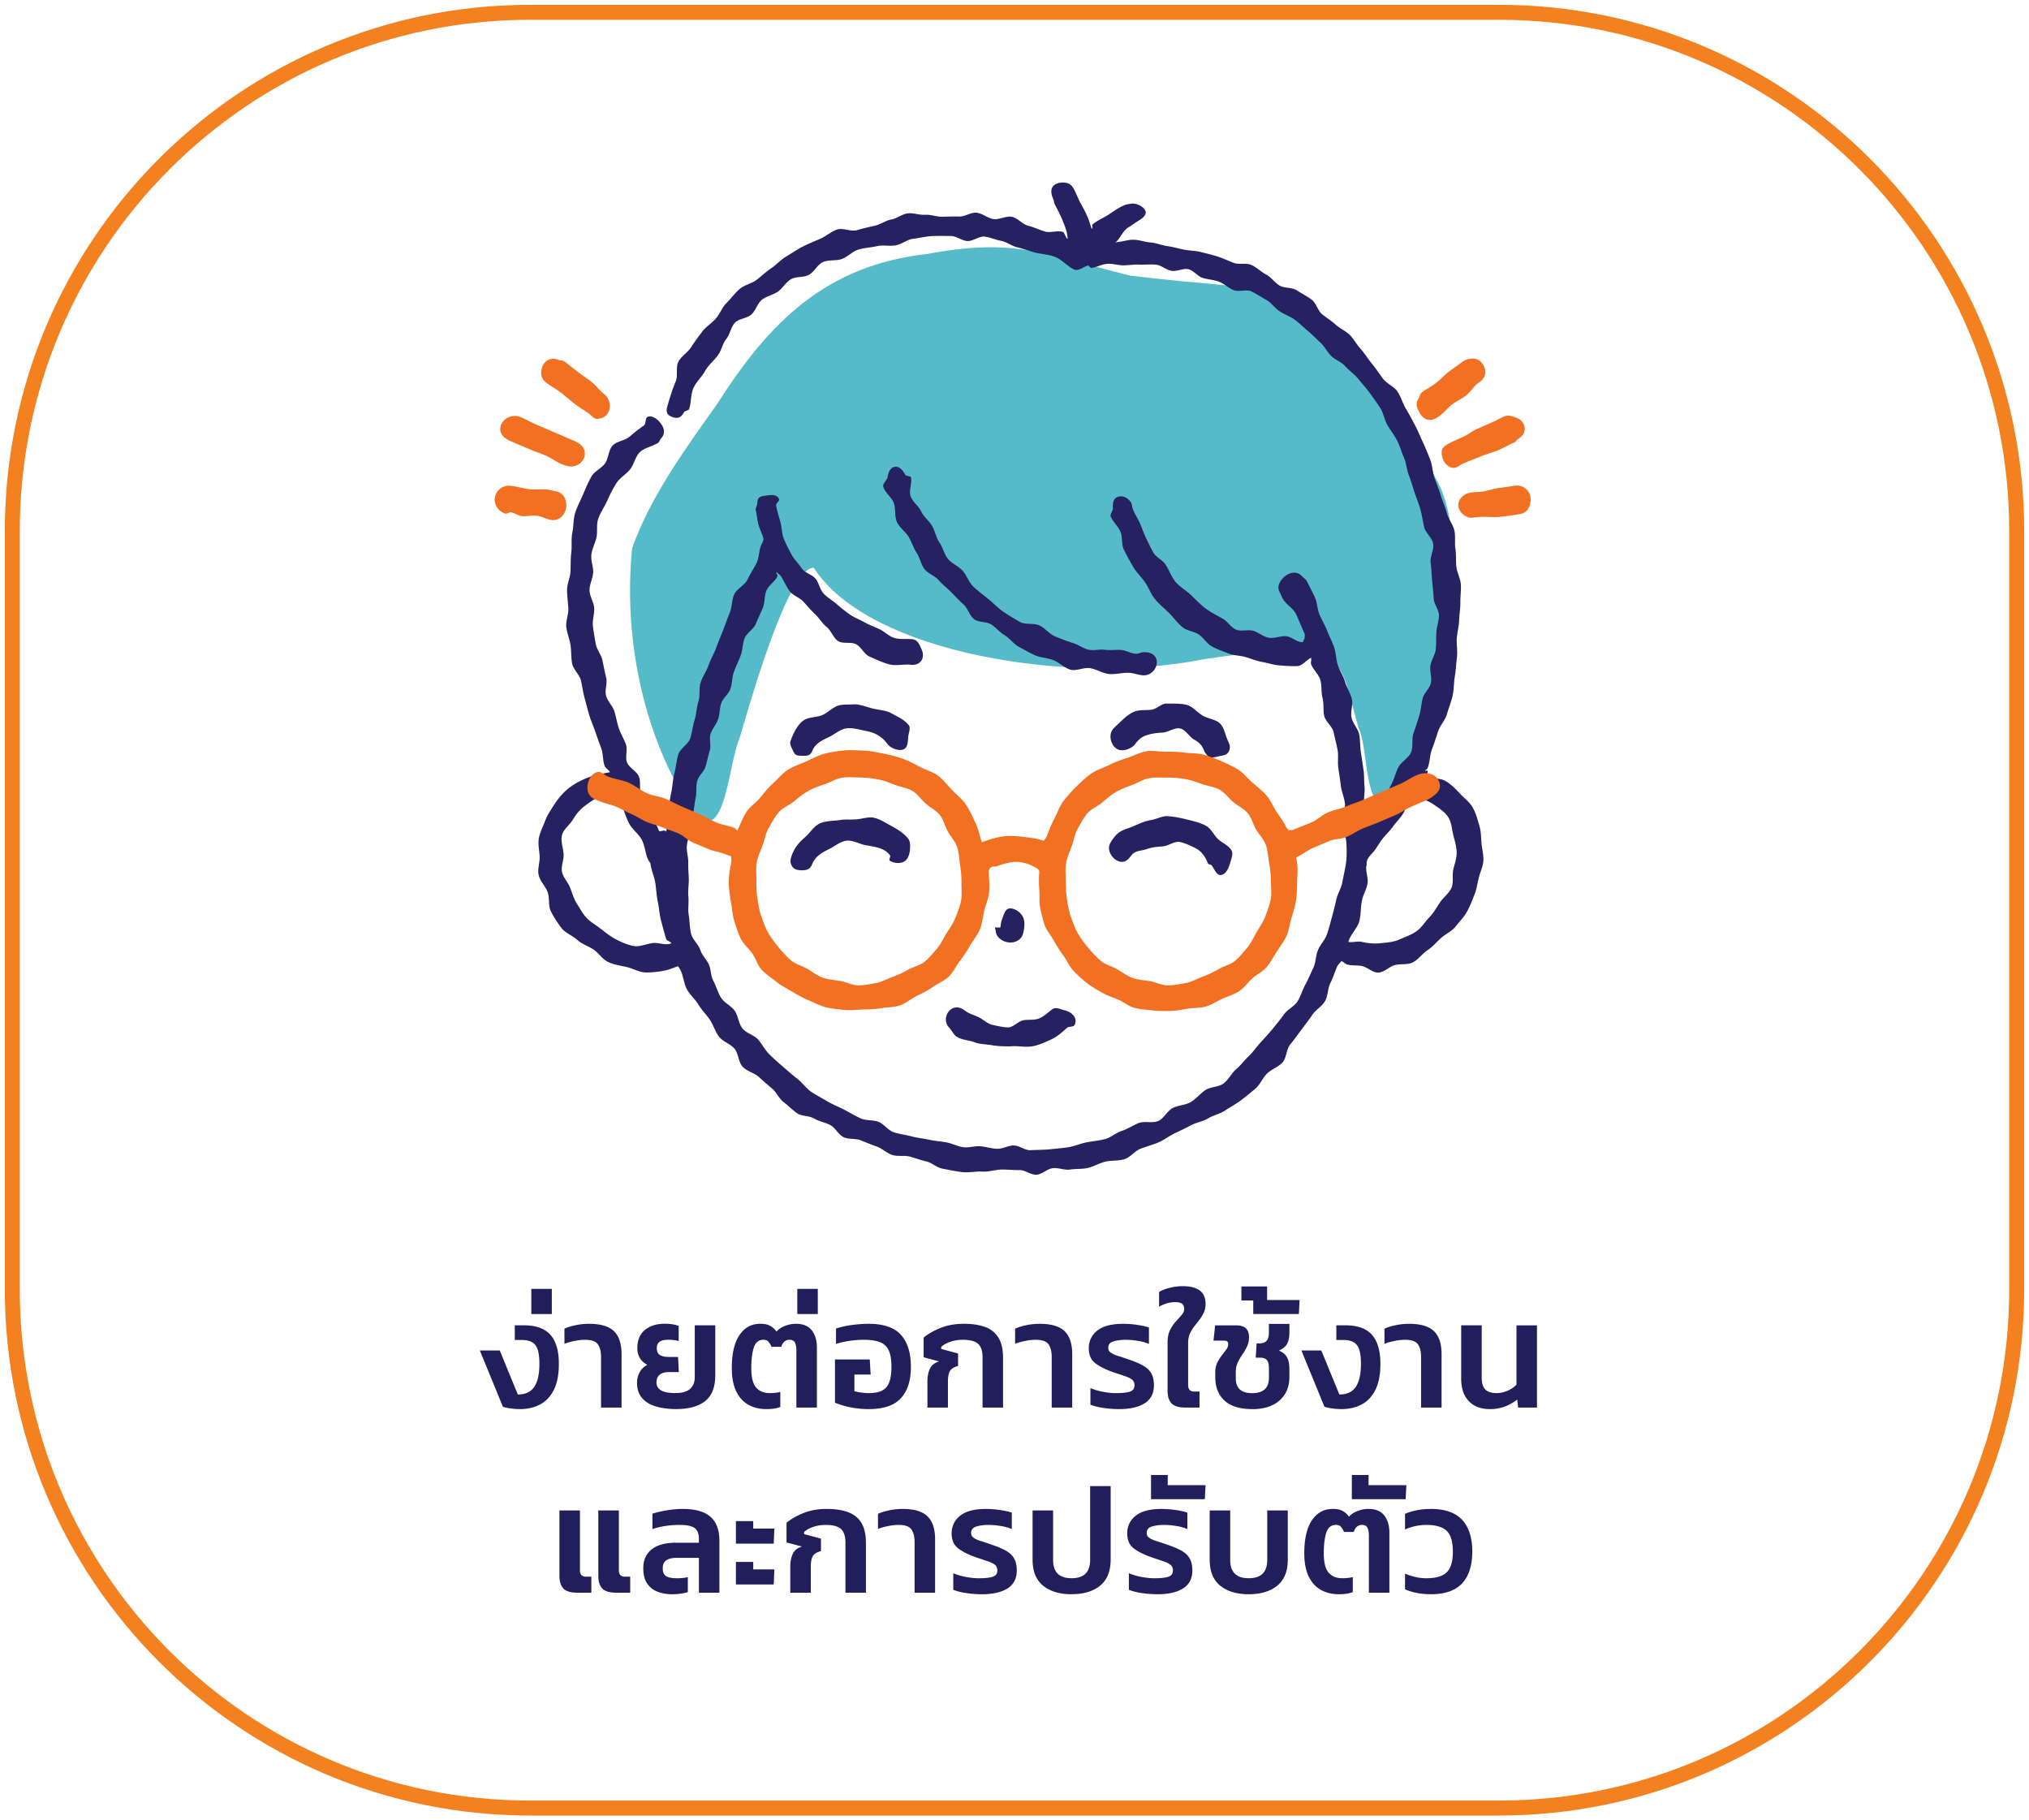
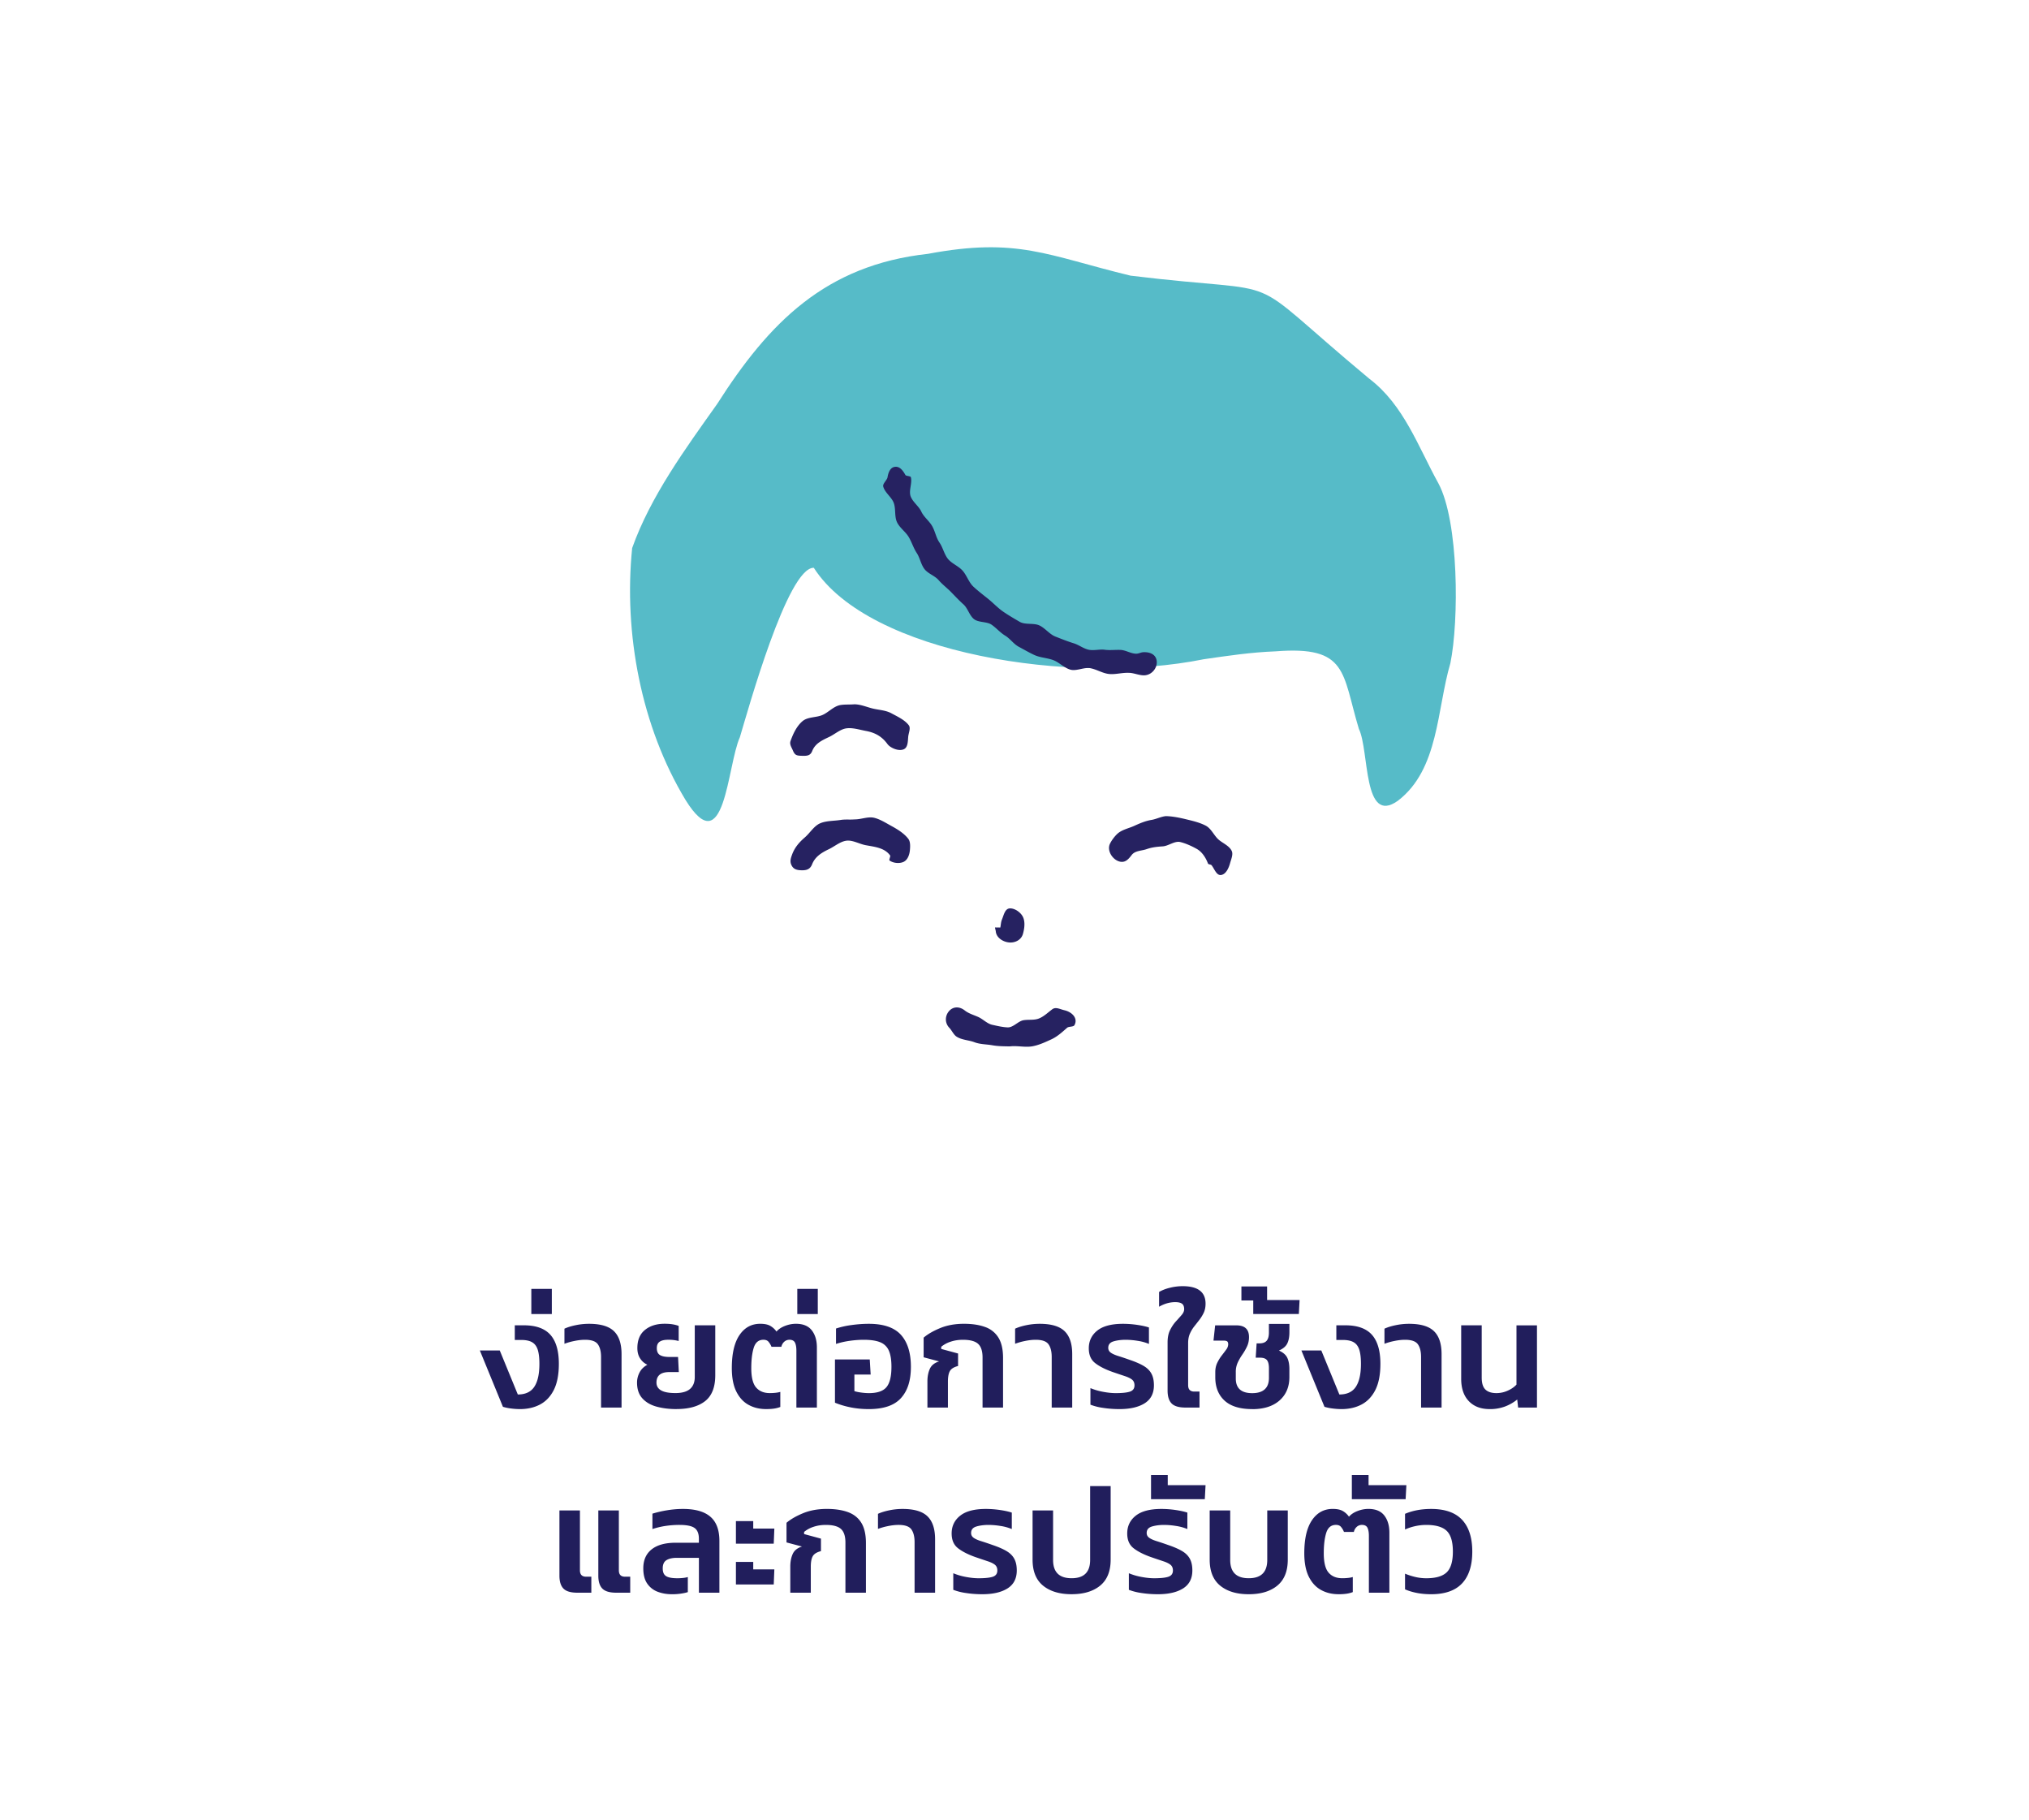
<svg xmlns="http://www.w3.org/2000/svg" width="165" height="148" fill="none" viewBox="0 0 165 148">
-   <path stroke="#F48120" stroke-miterlimit="10" stroke-width="1.218" d="M121.889 1H43.111C19.854 1 1 19.89 1 43.192v61.616C1 128.11 19.854 147 43.11 147h78.779C145.146 147 164 128.11 164 104.808V43.192C164 19.89 145.146 1 121.889 1Z" />
  <path fill="#56BBC8" d="M58.323 32.839c-2.589 3.646-5.422 7.518-6.915 11.718-.702 6.94.734 14.513 4.337 20.476 3.212 5.188 3.388-2.811 4.422-5.094.65-2.162 3.874-13.814 6.01-13.777 4.48 7.007 21.016 9.592 31.721 7.435 1.937-.281 3.853-.567 5.82-.64 5.902-.466 5.405 1.73 6.787 6.304.861 1.773.314 7.867 3.162 5.85 3.351-2.548 3.171-7.441 4.278-11.188.71-3.472.688-11.524-.97-14.62-1.646-2.974-2.814-6.383-5.62-8.51-10.932-9.097-5.782-6.713-19.418-8.382-6.792-1.643-9.174-3.14-16.477-1.773-8.33.917-12.921 5.588-17.135 12.197l-.002.004Z" />
-   <path fill="#262261" d="M106.619 53.471c-.403.223-.737.673-1.137.686-.478.016-.97-.024-1.432-.056-.462-.031-.944-.202-1.404-.28-.46-.077-.911-.272-1.362-.402-.451-.13-.965-.118-1.401-.296-.434-.178-.904-.334-1.321-.56-.41-.22-.679-.707-1.074-.974-.386-.261-.96-.295-1.33-.597-.41-.335-.727-.795-1.097-1.161-.37-.367-.8-.714-1.134-1.116-.335-.402-.512-.943-.811-1.373-.3-.43-.699-.806-.965-1.26-.264-.45-.523-.92-.756-1.393-.212-.432-.096-1.014-.28-1.46-.186-.445-.609-.791-.792-1.236-.077-.187.183-.446.176-.648-.017-.43.018-.823.421-.956.386-.13.8.087 1.039.44.107.16.094.366.16.547.15.412.418.778.588 1.178.17.4.307.823.501 1.214s.373.795.593 1.173c.218.376.719.57.965.934.31.457.478 1.006.826 1.426.351.425.857.686 1.251 1.068.394.381.756.765 1.196 1.098.44.334.909.554 1.391.83.403.232.667.712 1.083.89.425.18.968-.024 1.405.1.439.126.809.49 1.262.561.453.07.911-.14 1.373-.124.462.017.918.515 1.38.482.034-.002.106-.254.163-.27-.035-.108.044-.295 0-.394-.235-.522-.447-1.056-.682-1.578-.235-.523-.904-.849-1.142-1.37-.076-.164-.131-.318-.22-.477-.261-.47.094-1.012.497-1.31.405-.3.965-.367 1.314.022.12.135.327.258.41.419.22.428.442.863.647 1.299.205.435.192.972.383 1.415.19.443.441.86.617 1.308.175.448.405.878.565 1.334.163.467.156.99.303 1.458.15.47.457.893.59 1.368.135.474.431.911.551 1.39.12.477-.124 1.044-.019 1.526.106.482.532.899.625 1.384.092.485.061.995.14 1.482.08.487.15.978.217 1.468.057.428.029.867.073 1.295.045.428-.075.872-.035 1.302.041.43.353.832.398 1.26.005.046-.12.143-.098.263.107-.131.366-.117.432-.207.307-.42.556-.888.835-1.32.281-.435.363-.995.616-1.443.253-.448.366-.967.593-1.43.227-.463.837-.752 1.039-1.229.201-.474.033-1.098.208-1.586.174-.483.329-.969.479-1.465.133-.441.148-.902.261-1.345.112-.443.58-.806.67-1.255.091-.448-.112-.95-.042-1.404.07-.454.386-.873.434-1.328.048-.456.024-.921.05-1.379.026-.458.207-.915.211-1.375.003-.457-.409-.91-.427-1.369-.02-.496-.089-.976-.129-1.465-.041-.495-.061-.979-.122-1.466s.29-1.045.207-1.529c-.085-.489-.629-.881-.736-1.361-.107-.48-.174-.964-.305-1.438-.131-.476-.325-.921-.479-1.39-.153-.468-.282-.934-.462-1.393-.179-.46-.194-.982-.397-1.432-.203-.45-.327-.938-.554-1.377-.226-.437-.538-.83-.787-1.256-.25-.426-.311-.973-.581-1.388a29.61 29.61 0 0 0-.854-1.22c-.288-.397-.63-.768-.942-1.153-.312-.386-.739-.665-1.07-1.038-.31-.348-.811-.504-1.137-.832-.325-.328-.532-.776-.874-1.085-.342-.31-.661-.65-1.02-.944-.358-.292-.683-.635-1.059-.906-.375-.27-.829-.426-1.219-.676-.39-.25-.669-.693-1.074-.919-.405-.226-.798-.494-1.216-.698-.418-.204-1.04.064-1.471-.113-.425-.178-.773-.54-1.212-.695-.414-.146-.86-.169-1.281-.291-.421-.12-.75-.615-1.177-.712-.427-.096-.933.202-1.366.132-.432-.07-.822-.454-1.258-.5-.438-.046-.89.013-1.325-.008-.438-.02-.88.052-1.318.06-.438.007-.889-.156-1.327-.123-.438.034-.855.276-1.292.338-.072.009-.212-.219-.282-.199-.385.113-.791.491-1.146.313-.545-.272-.968-.796-1.536-1.017-.567-.22-1.205-.222-1.789-.396-.438-.132-.859-.282-1.3-.387-.444-.106-.84-.44-1.289-.52-.449-.079-.889-.292-1.34-.344-.45-.052-.95.387-1.404.36-.453-.028-.894-.408-1.35-.41-.51-.002-1.025-.018-1.526.008-.5.026-1.01.157-1.51.213-.502.055-.953.453-1.448.54-.5.086-1.033-.05-1.525.067-.491.117-1.016.126-1.499.274-.482.149-.864.586-1.34.764-.474.178-1.071.044-1.535.252-.464.207-.723.813-1.174 1.05-.424.225-1.036.104-1.443.35-.41.249-.669.73-1.057 1.003-.392.274-.924.361-1.295.661-.372.3-.507.871-.856 1.197-.35.325-1.024.326-1.35.678-.324.349-.39.934-.692 1.308-.301.375-.38.888-.654 1.285-.322.466-.791.82-1.065 1.313-.273.493-.742.899-.964 1.42-.222.516-.168 1.144-.34 1.685-.04.128-.35.134-.412.25-.231.425-.494.56-.934.408-.452-.155-.565-.411-.428-.884.2-.689.399-1.354.68-2.014.203-.478-.019-1.152.218-1.606.236-.454.769-.756 1.042-1.19.274-.437.584-.84.89-1.252.308-.413.773-.678 1.111-1.067.337-.387.512-.912.878-1.275.362-.361.667-.79 1.057-1.128.392-.341.972-.432 1.379-.741.412-.314.772-.673 1.2-.956.426-.284.775-.697 1.219-.953.444-.255.868-.565 1.329-.795.46-.227.938-.431 1.413-.631.475-.2.887-.584 1.373-.755.486-.17 1.139.19 1.634.045.492-.143.98-.254 1.482-.37.453-.106.852-.418 1.307-.497.456-.082.876-.44 1.334-.497.458-.057.95.147 1.412.115.462-.033.926.165 1.39.158.463-.008.912-.032 1.376-.015.464.017.947-.35 1.409-.311.478.04.916.45 1.39.517.474.066 1.021-.277 1.49-.184.472.093.85.6 1.316.719.466.119.893.326 1.35.472.456.147 1.056-.122 1.506.05.112.045.223.503.37.556-.012-.104-.043-.402-.062-.478-.094-.402-.253-.785-.41-1.16a11.673 11.673 0 0 0-.544-1.1c-.094-.17-.101-.378-.179-.556-.194-.446-.209-.897.165-1.125.395-.24 1.11-.252 1.404.165.281.4.43.908.667 1.332.237.427.479.871.653 1.33.098.262.15.462.262.773.131-.103-.028-.281.08-.37.38-.319.877-.51 1.288-.784.408-.272.833-.58 1.295-.773.146-.06.338-.083.492-.113.421-.08 1.062.191 1.21.582.142.378-.342.665-.708.893-.227.141-.434.304-.667.44-.45.262-.63.844-1.066 1.252.122.011.035-.045.078-.046.467-.019.935-.204 1.398-.195.468.007.93.189 1.392.224.466.035.907.234 1.37.297.461.063.9.196 1.358.287.456.09.925.08 1.378.196.45.117.898.22 1.344.363.445.143.857.345 1.295.512.438.166 1.022-.019 1.447.17.425.19.778.563 1.192.775.414.21.699.668 1.102.902.404.233 1.014.133 1.404.39.392.255.821.475 1.198.751s.495.893.857 1.19c.36.294.76.539 1.107.852.346.313.809.502 1.142.834.329.328.551.767.867 1.113.345.38.604.825.927 1.216.326.394.603.817.906 1.225.305.41.891.62 1.173 1.043.285.424.42.948.682 1.386.263.439.501.889.74 1.339.238.45.428.925.645 1.388.216.461.401.935.593 1.408.192.472.185 1.012.355 1.495.168.48.364.941.511 1.43.146.488.37.947.496 1.444.124.493.512.928.615 1.43.098.478.004.993.08 1.471.075.482.022.975.077 1.458.054.484.333.945.364 1.43.032.486-.048.977-.039 1.465.01.487-.088.968-.101 1.456-.013.485-.154.958-.189 1.443-.037.523.074 1.049.011 1.566-.062.517-.085 1.041-.171 1.552-.087.515-.067 1.053-.18 1.56-.112.51-.319.999-.458 1.501-.139.502-.56.912-.724 1.408-.165.493-.311.982-.501 1.468-.191.485-.15 1.06-.364 1.538-.035.077-.157.118-.189.198-.009.022.202-.041.192.007.067.034-.109.463-.033.488.521.168 1.092.09 1.519.35.457.276.819.65 1.17 1.026s.808.706 1.057 1.177c.237.442.377.974.525 1.497.131.46.113.943.159 1.399.046.455.181.94.146 1.404-.037.463-.263.904-.375 1.362-.113.457-.17.917-.346 1.358-.192.481-.371.967-.617 1.4-.251.449-.625.816-.935 1.21-.311.395-.815.595-1.189.94-.373.344-.68.707-1.108.993-.414.274-.717.758-1.189.978-.438.206-.975.09-1.43.208-.455.118-.87.59-1.347.613-.466.022-.909-.467-1.39-.545-.382-.06-.774-.01-1.149-.111-.128-.033-.331-.237-.47-.285-.051.1-.277.302-.318.389-.208.463-.347.943-.572 1.388-.231.452-.189 1.046-.438 1.48-.254.439-.773.711-1.045 1.13-.275.424-.593.804-.888 1.208-.298.41-.586.808-.904 1.195-.32.391-.287 1.091-.625 1.46s-.892.547-1.253.897c-.36.35-.56.893-.94 1.22-.381.329-.788.65-1.187.957-.399.308-.863.541-1.279.826-.412.284-.953.378-1.385.641-.427.26-.96.328-1.405.567-.44.237-.885.445-1.342.662-.45.215-.846.539-1.314.734-.46.192-.94.324-1.417.498-.484.178-.852.717-1.345.863-.494.147-1.052.08-1.553.2-.499.123-.966.414-1.47.52-.45.092-.93.05-1.381.118-.451.068-.94-.16-1.395-.113-.455.046-.878.505-1.335.533-.456.028-.931-.387-1.39-.378-.458.01-.907-.038-1.365-.044-.545-.007-1.088.2-1.632.167-.543-.032-1.105.105-1.645.044-.54-.063-1.08-.181-1.617-.28-.463-.083-.857-.49-1.313-.59-.46-.103-.891-.271-1.342-.392-.455-.12-.974.01-1.42-.131-.448-.141-.809-.519-1.249-.678-.44-.16-.866-.328-1.299-.508-.432-.182-.996-.061-1.417-.263-.423-.202-.662-.758-1.076-.98-.412-.223-.903-.285-1.304-.53-.401-.245-1.008-.172-1.397-.436-.387-.263-.723-.62-1.098-.904-.375-.283-.571-.79-.932-1.095-.36-.303-.707-.604-1.055-.926-.38-.352-.985-.478-1.34-.849-.358-.372-.34-1.09-.674-1.48-.337-.393-.943-.561-1.253-.97-.312-.412-.458-.944-.745-1.372-.286-.428-.669-.795-.933-1.24-.264-.444-.704-.798-.943-1.257-.236-.456-.275-1.021-.49-1.494-.079-.176-.127-.194-.208-.367-.373.113-.649.252-1.002.334a7.218 7.218 0 0 1-1.615.176c-.517-.002-1.038-.311-1.554-.436-.516-.124-1.044-.181-1.53-.416-.479-.23-.77-.736-1.19-1.014-.42-.278-.952-.44-1.325-.784-.383-.352-.96-.55-1.274-.956a10.05 10.05 0 0 1-.855-1.34c-.248-.457-.093-1.089-.274-1.583-.173-.475-.615-.882-.732-1.4-.109-.483.104-1.01.082-1.49-.023-.49-.143-.975-.069-1.46.072-.477.314-.91.486-1.377.198-.54.492-.964.776-1.403.305-.469.621-.85 1.028-1.202.407-.353.832-.6 1.34-.832.473-.217.952-.352 1.515-.464.154-.03.44-.094.641-.122-.05-.139-.373-.368-.42-.487-.18-.449-.117-.991-.284-1.443-.168-.454-.33-.905-.486-1.362-.155-.458-.353-.899-.495-1.36-.142-.462-.253-.93-.38-1.395-.128-.465-.185-.945-.298-1.416-.115-.485-.615-.887-.712-1.377-.096-.489-.057-1.01-.133-1.502-.075-.493-.286-.976-.34-1.471-.053-.495.192-1.021.163-1.52-.03-.498-.1-.993-.102-1.491-.002-.497.25-.982.277-1.482.028-.536 0-1.058.067-1.582.066-.53-.024-1.08.085-1.6.109-.52.072-1.09.231-1.598.157-.506.425-.992.634-1.484.205-.486.418-.988.678-1.459.248-.444.822-.67 1.113-1.076.29-.406.275-1.073.611-1.444.337-.372 1.004-.403 1.386-.733.383-.33.749-.623 1.168-.908.161-.11.11-.624.288-.697.437-.178.904.249 1.154.632.251.386.27.79-.065 1.13-.085.086-.11.263-.209.332-.456.304-1.075.39-1.467.741-.405.361-.492 1.027-.832 1.436-.343.413-.854.695-1.135 1.154-.28.46-.522.94-.742 1.436-.215.484-.559.945-.721 1.466-.144.46-.03.995-.13 1.463-.1.47-.354.918-.415 1.396-.061.478.172.98.146 1.46-.028.485-.298.963-.296 1.445.002.485.35.956.379 1.438.03.483-.16.981-.105 1.463.055.48.146.958.225 1.436.078.476.455.895.553 1.37.097.472.19.939.304 1.41.111.459-.134 1.01-.009 1.463.126.454.536.825.679 1.275.14.45.206.922.36 1.369.153.447.405.854.57 1.295.167.441-.082 1.049.097 1.486.18.437.769.7.96 1.132.19.432-.005 1.04.195 1.47.233.496.575.946.82 1.437.246.491.389 1.034.633 1.525.048.096.443-.117.515.01.04-.067.067.097.07.06.07-.522.023-1.063.117-1.58.092-.519.16-1.045.273-1.56.113-.515.128-1.058.257-1.568.13-.51.174-1.05.316-1.558.142-.507.837-.854.989-1.36.146-.487.198-1 .35-1.484.15-.485.154-1.017.311-1.499.158-.483.017-1.067.181-1.549.165-.481.474-.913.644-1.393.17-.48.436-.924.61-1.402.173-.478.38-.944.561-1.418.181-.476.348-.958.544-1.428.195-.471.16-1.047.37-1.51.208-.464.847-.729 1.07-1.186.22-.458.498-.882.733-1.334.236-.454.187-1.054.404-1.518.084-.178.206-.352.154-.54-.104-.377-.298-.727-.395-1.105-.099-.378-.123-.773-.215-1.15-.044-.188.11-.358.12-.55.026-.475.165-.57.61-.63.458-.064 1-.167 1.168.286.046.125-.264.349-.244.48.07.462.224.916.346 1.355.123.446.11.961.284 1.386.174.424.401.86.621 1.267.216.402.579.745.835 1.13.254.378.847.495 1.126.845.279.35.347.884.656 1.208.312.328.715.552 1.055.847.34.294.684.574 1.052.835.365.26.789.408 1.184.632.396.224.793.37 1.21.558.448.198.803.608 1.27.737.468.13.97.045 1.456.1.41.048.568.432.742.836.304.706-.095 1.32-.895 1.236-.567-.06-1.192.115-1.737-.03-.545-.144-1.088-.408-1.611-.634-.435-.187-.67-.778-1.076-.996-.416-.225-1.09-.01-1.478-.265-.389-.256-.559-.845-.923-1.136-.365-.293-.6-.715-.938-1.038-.337-.322-.629-.661-.941-1.013-.309-.349-.856-.495-1.138-.873-.28-.372-.455-.82-.71-1.219-.085-.133-.231-.178-.323-.324-.14.06.086.228.042.33-.192.433-.702.724-.89 1.16-.19.435-.119.98-.302 1.417-.183.437-.39.863-.57 1.3-.178.438-.73.727-.907 1.168-.175.44-.15.961-.32 1.404-.17.443-.382.87-.548 1.314-.166.444-.131.961-.292 1.408-.15.415-.586.726-.736 1.141-.15.415-.114.897-.26 1.314-.146.417-.47.773-.61 1.191-.14.419.061.95-.072 1.371-.133.42-.212.853-.336 1.277-.126.432-.579.77-.688 1.204-.107.436-.03.914-.12 1.353-.09.439-.135.883-.207 1.326-.072.443-.203.873-.257 1.32-.052.428-.218.846-.255 1.274-.037.428.126.871.115 1.303-.011.431.022.852.042 1.284.024.5-.081 1.008-.031 1.504.05.497-.054 1.023.028 1.516.08.495.073 1.023.188 1.51.115.485.612.874.765 1.352.137.42.484.738.677 1.142.192.404.145.917.356 1.308.244.45.37.967.634 1.395.268.435.832.667 1.12 1.08.288.413.314 1.032.626 1.429.316.398.937.531 1.276.907.34.378.561.853.922 1.208.362.356.739.684 1.121 1.016.383.331.756.665 1.16.974.402.31.696.767 1.117 1.05.422.284.878.514 1.314.775.433.258.913.441 1.364.677.45.235.882.498 1.345.71.442.201 1 .103 1.45.279.45.176.773.693 1.232.845.458.152.951.204 1.417.33.466.126.952.168 1.423.272.471.104.952.14 1.429.22.476.08.925.34 1.406.397.45.054.922-.113 1.375-.078.453.035.896.19 1.349.206.453.016.906-.267 1.358-.27.453-.004.917.407 1.371.383.51-.028 1.028-.019 1.529-.069.508-.052 1.024-.092 1.523-.168.504-.076.988-.295 1.483-.395.5-.1 1.017-.14 1.507-.265.493-.126.909-.522 1.391-.674.484-.152.906-.46 1.379-.638.475-.18 1.11.041 1.574-.165.462-.205.73-.82 1.181-1.054.451-.233 1.026-.226 1.464-.485.438-.26.761-.684 1.184-.97.424-.285 1.08-.235 1.486-.544.401-.304.64-.832 1.029-1.163.381-.325.677-.734 1.032-1.073.36-.345.635-.758.97-1.12.334-.36.665-.724.977-1.105.316-.384.621-.762.911-1.164.291-.402.832-.634 1.096-1.052.266-.42.394-.925.634-1.36.24-.434.425-.893.641-1.344.215-.444.191-.989.381-1.45.189-.456.573-.83.738-1.303.162-.461.273-.932.404-1.4.131-.471.248-.94.353-1.416.107-.476.398-.914.486-1.393.089-.48.205-.957.283-1.438.096-.584.079-1.186.052-1.757-.028-.576-.307-1.14-.344-1.715-.031-.488.272-1.003.225-1.49-.044-.485-.271-.958-.33-1.441-.059-.484-.137-.97-.207-1.451-.071-.482.024-.997-.061-1.479-.085-.481-.226-.956-.322-1.434-.098-.478-.65-.856-.761-1.33-.111-.474-.017-.997-.143-1.468-.125-.47-.04-1.004-.181-1.47-.14-.468-.598-.832-.755-1.296-.019-.055.046-.385.005-.478l.002-.024ZM54.594 76.687c-.022-.09-.386-.249-.401-.295-.165-.496-.29-1.013-.429-1.516-.139-.502-.157-1.043-.27-1.552-.112-.51-.123-1.04-.207-1.555-.083-.515-.329-1.011-.382-1.53-.013-.128-.113-.169-.172-.287-.257-.508-.27-1.14-.529-1.647-.258-.508-.798-.87-1.057-1.377-.258-.508-.4-1.073-.656-1.582-.201-.402-.414-.456-.839-.502-.201-.023-.386-.2-.584-.156-.569.126-.983.452-1.42.767-.439.315-.757.676-1.058 1.178-.268.447-.77.784-.889 1.27-.12.487.098 1.026.13 1.543.03.48-.222.991-.13 1.434.098.467.488.85.654 1.275.174.437.294.897.542 1.287.248.391.47.827.79 1.171.31.334.738.571 1.115.862.359.274.723.578 1.14.813.49.276 1.019.51 1.55.62.53.108 1.077-.184 1.636-.24.45-.044 1.043.237 1.466.017v.002Zm55.054-.113c.244.08.776-.065 1.044-.006.547.119 1.016.176 1.547.119.53-.058 1.042-.078 1.552-.3.484-.21.968-.377 1.379-.66.427-.295.689-.75 1.04-1.12.351-.366.595-.777.874-1.215.279-.437.745-.733.952-1.217.194-.454.041-.991.142-1.458.106-.474.281-.897.279-1.382-.003-.474-.138-.902-.26-1.384-.137-.541-.148-1.064-.411-1.486-.28-.452-.702-.712-1.138-1.016-.405-.281-.826-.465-1.375-.603-.114-.03-.214-.371-.297-.384-.05.033.048.254.042.263-.063.104-.399.048-.458.154-.222.383-.22.897-.457 1.269-.236.372-.565.686-.818 1.047-.253.361-.588.658-.861 1.006-.274.346-.466.754-.76 1.086-.281.316-.621.624-.512 1.09.002.012-.037-.01-.039 0-.077.464.17.98.096 1.444-.074.465-.345.897-.447 1.355-.124.563-.077 1.172-.229 1.74-.146.548-.732 1.081-.881 1.658h-.004Z" />
-   <path fill="#262261" d="M91.733 54.703c-.525-.013-1.044.149-1.558.093-.513-.056-.99-.37-1.5-.469-.512-.098-1.133.258-1.634.117-.5-.14-.909-.597-1.399-.778-.486-.18-1.05-.193-1.524-.411-.435-.2-.849-.445-1.264-.666-.422-.222-.714-.67-1.117-.913-.406-.246-.715-.62-1.103-.888-.388-.266-1.057-.16-1.428-.453-.372-.293-.503-.88-.856-1.196-.353-.314-.669-.655-1-.994-.33-.338-.711-.62-1.022-.98-.306-.358-.865-.523-1.153-.903-.288-.38-.366-.91-.628-1.308-.259-.393-.397-.86-.638-1.275-.257-.444-.752-.765-.966-1.228-.216-.465-.085-1.071-.259-1.554-.172-.48-.734-.847-.86-1.346-.056-.23.311-.517.35-.746.067-.399.218-.797.595-.849.403-.056.656.3.86.663.053.095.415.075.443.18.124.48-.185 1.091-.02 1.549.166.465.663.8.868 1.243.207.445.64.756.883 1.18.244.425.318.94.597 1.344.278.402.38.941.688 1.325.307.378.833.57 1.168.931.358.386.52.968.898 1.322.384.359.811.681 1.216 1.007.406.33.778.73 1.207 1.027.43.296.898.567 1.349.83.45.261 1.138.072 1.61.298.467.224.814.717 1.304.906.482.187.97.386 1.475.54.412.125.79.43 1.207.522.419.094.896-.054 1.319.004.423.057.861-.006 1.29.014.429.02.861.32 1.292.306.183-.007.364-.11.545-.12.595-.032 1.072.215 1.101.772.03.53-.404 1.068-.983 1.105-.449.027-.906-.22-1.355-.2h.002Zm-9.598 30.373c-.505-.01-.956-.007-1.438-.092-.482-.086-.989-.069-1.453-.247-.463-.178-1.033-.178-1.458-.457-.242-.16-.384-.504-.584-.714-.384-.4-.36-.976-.024-1.362.333-.38.843-.392 1.274-.053.336.265.755.374 1.123.544.377.177.708.536 1.113.625.399.087.842.196 1.264.21.445.014.85-.51 1.275-.582.434-.073.88.02 1.286-.152.395-.167.699-.47 1.06-.74.285-.21.618-.005.986.08.62.143 1.123.652.817 1.212-.085.157-.46.094-.596.213-.417.367-.792.713-1.278.94-.488.223-.972.455-1.512.56-.606.12-1.24-.06-1.853.013l-.002.002Zm12.67-27.873c.552.01 1.153-.026 1.674.098.523.126.915.669 1.403.926.432.226.995.267 1.33.593.334.326.407.865.606 1.321.118.27.253.502.17.806-.109.391-.366.447-.76.52-.382.073-.818.253-1.055-.051-.066-.085-.19-.224-.229-.326-.177-.469-.386-.702-.807-.94-.429-.24-.708-.811-1.15-.918-.46-.114-.96.3-1.434.33-.454.029-.867.062-1.33.222-.42.144-.644.361-.92.722-.246.323-.804.554-1.22.478-.61-.11-.95-.963-.686-1.526.126-.269.397-.454.61-.666.373-.368.733-.707 1.188-.911.453-.206.981-.108 1.49-.19.382-.062.731-.451 1.118-.488h.002Zm-25.311.059c.521.008 1.013.235 1.505.35.493.115 1.033.132 1.493.382.486.265 1.077.528 1.413.974.172.23-.02.632-.048.927-.033.367-.018.863-.354 1.019-.337.156-.823-.006-1.124-.22a.975.975 0 0 1-.21-.199c-.452-.628-1.026-.934-1.749-1.067-.528-.098-1.063-.276-1.573-.213-.51.063-.935.47-1.422.702-.577.274-1.132.524-1.377 1.147-.157.397-.446.397-.876.384-.4-.011-.538-.058-.693-.43-.115-.273-.288-.499-.192-.771.21-.59.495-1.199.964-1.605.43-.372 1.122-.29 1.625-.507.502-.215.918-.723 1.476-.814.372-.059.769-.026 1.144-.06l-.002.001Zm25.309 9.092c.552.01 1.133.131 1.654.257.52.126 1.101.26 1.59.515.433.226.66.76.995 1.086.334.326.931.532 1.131.99.118.27-.057.67-.141.972-.108.391-.323.89-.716.964-.383.072-.55-.484-.786-.786-.066-.085-.262-.054-.3-.154-.177-.468-.478-.937-.9-1.174-.428-.241-.903-.454-1.345-.562-.46-.113-.955.319-1.428.35-.473.032-.856.067-1.32.228-.42.145-.931.113-1.208.476-.246.323-.501.621-.919.545-.61-.111-1.116-.885-.852-1.449.126-.268.355-.574.568-.783.373-.37.94-.47 1.393-.675.453-.206.917-.41 1.425-.493.382-.063.77-.268 1.157-.305l.002-.002Zm-25.305.265c.521.007 1.087-.247 1.58-.132.493.115.976.43 1.436.68.486.265 1.02.597 1.356 1.041.172.23.152.617.124.914-.033.367-.18.795-.517.952-.337.156-.836.104-1.137-.111-.068-.048.096-.343.046-.411-.45-.628-1.258-.7-1.98-.834-.53-.098-1.06-.43-1.57-.367s-.962.469-1.45.7c-.577.275-1.102.6-1.347 1.223-.158.397-.439.495-.87.482-.398-.011-.672-.094-.827-.467-.114-.272-.035-.513.063-.785.21-.59.576-1.012 1.044-1.418.43-.372.748-.936 1.25-1.15.502-.215 1.115-.184 1.674-.273.371-.06.752-.01 1.127-.044h-.002Zm11.848 8.793c.051-.235.044-.434.134-.652.157-.378.244-.906.666-.906.421 0 .901.36 1.06.737.17.4.1.925-.022 1.347-.138.482-.637.732-1.125.686-.503-.046-1.037-.39-1.081-.902-.01-.11-.06-.206-.06-.317-.012-.002.439.007.426.005l.002.002Z" />
-   <path fill="#F27021" d="M59.467 69.637c-.16-.076-.373-.132-.527-.198-.42-.18-.901-.223-1.323-.404-.421-.182-.846-.352-1.267-.534-.422-.18-.758-.561-1.18-.74-.42-.18-.864-.308-1.286-.488-.421-.18-.881-.269-1.303-.45-.42-.18-.803-.454-1.225-.634-.421-.18-.819-.42-1.24-.6-.421-.18-.89-.25-1.312-.43-.188-.082-.394-.143-.57-.249-.439-.26-.535-.746-.417-1.239.1-.415.407-.893.873-.91.242-.009.476.258.706.354.547.228 1.167.284 1.713.517.545.234 1.012.649 1.557.882.466.2 1 .237 1.464.435.466.2.91.447 1.375.647.466.2.928.404 1.393.602.466.2.897.478 1.362.677.466.2.996.244 1.46.444.1.043.107.135.257.191.222-.495.42-.99.695-1.449.275-.46.774-.763 1.122-1.178.349-.417.67-.84 1.073-1.195.403-.356.745-.803 1.203-1.097.453-.291.974-.456 1.46-.67.485-.216.96-.484 1.477-.63.523-.147 1.07-.214 1.602-.273.532-.06 1.076-.01 1.619.007.543.017 1.063.137 1.59.24.526.103 1.038.229 1.55.41.512.182.981.423 1.454.68.473.258 1.033.386 1.466.716.427.326.76.769 1.129 1.152.37.384.804.726 1.114 1.165.316.445.527.966.77 1.453.24.482.365 1.114.542 1.638.55-.202 1.159-.402 1.706-.472.565-.073 1.112-.036 1.68.035.547.068 1.107.117 1.66.32.053-.128.18-.22.225-.339.19-.51.377-.998.623-1.458.245-.46.423-1.002.737-1.423.32-.426.687-.828 1.068-1.199.38-.37.772-.746 1.21-1.058.425-.302.969-.439 1.451-.689.486-.252.99-.422 1.499-.589.508-.167 1.002-.44 1.537-.528.527-.085 1.08.05 1.627.04.511-.008 1.007.008 1.51.075.506.068 1.032.03 1.52.17.488.141.978.319 1.442.528.464.212.944.42 1.375.697.428.274.748.706 1.136 1.04.385.333.791.644 1.128 1.031.332.384.53.866.805 1.3.272.425.601.818.812 1.289.044.098.131.142.194.263.136-.05.269 0 .388-.052.48-.206.974-.38 1.452-.585.481-.206.874-.614 1.355-.82.48-.205 1.012-.287 1.493-.492.48-.206.983-.36 1.462-.565.48-.206.957-.42 1.437-.625.481-.205.96-.411 1.44-.617.481-.205.913-.524 1.392-.73.31-.133.643-.204 1.001-.128.451.097.758.354.865.792.107.442-.127.735-.486 1.011a2.304 2.304 0 0 1-.501.315c-.443.191-.885.385-1.328.575-.444.19-.839.49-1.283.681-.443.191-.887.378-1.331.57-.443.19-.903.34-1.347.53-.443.192-.844.479-1.288.67-.443.19-.985.152-1.428.34l-1.331.571c-.466.2-.859.545-1.338.753.024.213.061.38.083.568.058.504-.009 1.003-.013 1.488-.003.486-.022.993-.094 1.477-.072.483-.233.956-.375 1.428-.142.473-.185.986-.397 1.436-.213.45-.509.845-.786 1.266-.268.406-.489.863-.82 1.249-.329.383-.806.605-1.17.928-.364.322-.658.772-1.07 1.041-.414.27-.91.404-1.358.61-.446.203-.869.494-1.348.635-.465.137-.983.095-1.48.176-.484.078-.957.174-1.44.184-.487.009-.975.01-1.454-.049-.484-.059-.981-.08-1.448-.205-.468-.126-.862-.478-1.309-.667-.447-.19-.911-.328-1.329-.576-.415-.249-.85-.475-1.23-.779a10.632 10.632 0 0 1-1.078-.987c-.336-.354-.52-.817-.806-1.216-.28-.39-.55-.78-.778-1.215-.223-.426-.584-.797-.75-1.262-.163-.45-.268-.936-.373-1.42-.104-.477-.033-.977-.069-1.46a8.523 8.523 0 0 1-.007-1.44c.019-.21-.151-.29-.314-.386a3.202 3.202 0 0 0-1.297-.443c-.644-.068-1.248.137-1.867.347-.103.035-.23-.01-.332.031-.257.1-.307.245-.29.537.029.517.062 1.038.022 1.54-.041.512-.278.993-.392 1.488-.115.495-.152 1.015-.344 1.492-.187.466-.521.867-.784 1.315a11.82 11.82 0 0 1-.85 1.282c-.308.4-.535.917-.901 1.271-.366.354-.884.558-1.303.854-.42.297-.874.512-1.34.741-.457.225-.858.599-1.356.76-.5.161-1.015.137-1.534.23-.505.09-.998.085-1.495.102-.51.016-1.006.085-1.503.03-.504-.056-1.01-.093-1.495-.221-.484-.128-.939-.37-1.4-.567a10.566 10.566 0 0 1-1.33-.7c-.432-.262-.888-.48-1.278-.8-.39-.318-.837-.592-1.18-.964-.34-.37-.482-.904-.768-1.323-.286-.419-.715-.747-.939-1.203-.22-.45-.366-.947-.523-1.432-.157-.485-.179-.988-.266-1.493-.096-.554-.181-1.1-.19-1.657-.01-.555.114-1.095.205-1.65.018-.12-.011-.312 0-.45l-.002-.01Zm35.515 10.478c.499-.004.992-.11 1.464-.193.47-.084.914-.358 1.367-.52a8.053 8.053 0 0 0 1.303-.62c.425-.246.948-.348 1.32-.663.375-.315.687-.711 1.001-1.086.314-.374.512-.832.756-1.256.244-.422.54-.823.708-1.284.168-.461.356-.924.441-1.412.085-.487.008-.982.008-1.478a8.5 8.5 0 0 0-.146-1.462c-.085-.491-.106-.999-.272-1.456-.168-.465-.545-.83-.791-1.255-.246-.428-.366-.943-.682-1.319-.316-.376-.796-.587-1.175-.904-.375-.313-.667-.754-1.098-.999-.423-.24-.942-.287-1.41-.454-.456-.16-.909-.333-1.4-.415a8.406 8.406 0 0 0-1.46-.118c-.498.004-.993-.035-1.464.048-.486.087-.91.374-1.36.541-.451.167-.908.332-1.325.574-.423.247-.78.56-1.152.875-.371.315-.883.498-1.193.874-.31.377-.546.827-.788 1.253-.242.426-.306.924-.473 1.39-.166.465-.38.894-.464 1.383-.083.49-.027.962-.025 1.46 0 .5.009.979.09 1.453.081.474.146.977.31 1.432.169.465.326.941.568 1.362a8.5 8.5 0 0 0 .861 1.2c.314.375.652.75 1.028 1.062.375.314.887.428 1.312.673.421.243.81.545 1.271.713.455.165.946.178 1.432.263.473.084.94.341 1.438.343v-.005Zm-25.203 0c.493 0 .981-.102 1.449-.182.467-.08.907-.348 1.356-.508.45-.159.878-.363 1.296-.6.417-.237.942-.332 1.314-.637.375-.308.689-.695 1.003-1.062.314-.367.517-.815.767-1.232.25-.417.549-.802.723-1.258.173-.456.37-.908.463-1.388.093-.469.026-.969.037-1.462a8.508 8.508 0 0 0-.112-1.462c-.074-.49-.084-.996-.239-1.458-.155-.461-.525-.84-.76-1.269-.236-.432-.341-.948-.648-1.332-.307-.384-.782-.606-1.15-.93-.365-.323-.646-.77-1.068-1.025-.415-.252-.933-.311-1.395-.487-.45-.172-.898-.356-1.386-.45a8.483 8.483 0 0 0-1.452-.158c-.503-.009-1.004-.06-1.484.013-.495.076-.93.356-1.392.515-.462.16-.926.317-1.356.556-.43.24-.802.552-1.185.863-.382.312-.9.493-1.221.87-.32.374-.566.828-.815 1.258-.248.424-.324.933-.496 1.402-.168.46-.391.904-.48 1.399-.089.495-.035.975-.037 1.479-.002.498.002.978.081 1.452.08.474.143.977.305 1.432.163.456.322.942.562 1.364.244.426.543.83.856 1.204.312.374.648.75 1.022 1.067.371.315.883.434 1.308.68.42.245.806.549 1.268.72.462.17.944.18 1.432.27.488.089.937.344 1.436.35l-.002.006ZM40.68 34.897c.004-.797.917-1.299 1.673-.98.434.183.844.424 1.277.611.432.19.867.37 1.3.558.6.26 1.202.511 1.799.776.471.21.848.515.83 1.055-.023.655-.715 1.13-1.355.983a2.785 2.785 0 0 1-.488-.142c-.464-.199-.874-.52-1.338-.717-.464-.199-.942-.358-1.406-.556-.464-.198-.928-.393-1.39-.593-.491-.211-.903-.517-.902-.997v.002Zm76.556 1.866c.007-.388.367-.61.783-.808.327-.156.656-.302.989-.447.377-.163.697-.46 1.075-.622.379-.163.754-.33 1.131-.493.377-.163.736-.369 1.113-.534.29-.128.597-.035.896.07.427.15.708.405.762.851.053.45-.209.7-.584.949-.08.053-.109.18-.198.217-.462.198-.9.455-1.364.656-.464.2-.965.309-1.427.507-.463.198-.938.367-1.402.565-.303.13-.605.449-.948.35-.488-.14-.832-.663-.826-1.26v-.001Zm-68.672-2.709c-.237.017-.394-.211-.6-.369-.389-.296-.82-.535-1.207-.833-.389-.299-.75-.627-1.137-.925-.386-.298-.826-.526-1.212-.826-.39-.304-.47-.691-.342-1.173.164-.62.758-.92 1.354-.667.132.056.333.017.448.104.367.281.73.572 1.1.856.367.283.759.533 1.126.817.368.283.636.696 1.004.978.216.165.342.352.429.615.234.704-.193 1.417-.963 1.421v.002Zm67.74.089c-.536-.011-.75-.367-.942-.745-.19-.374-.231-.67.004-1.019.092-.137.116-.365.249-.467.364-.281.789-.483 1.153-.763s.673-.636 1.037-.917c.364-.282.752-.532 1.116-.813.215-.165.47-.245.75-.264.474-.031.804.206 1 .617.194.408.15.805-.166 1.142-.098.105-.224.168-.338.257-.355.274-.588.706-.943.979-.355.274-.778.457-1.133.731-.354.275-.639.638-.994.912-.244.187-.576.365-.789.35h-.004Zm-70.251 6.97c-.012.636-.494 1.236-1.165 1.168-.414-.043-.804-.293-1.218-.349-.414-.055-.85.078-1.262.026-.3-.039-.575-.267-.874-.305-.131-.017-.297.139-.425.107-.58-.148-.96-.765-.867-1.308a1.155 1.155 0 0 1 1.274-.954c.504.055.996.205 1.498.272.503.067 1.026-.028 1.529.039.24.032.48.098.715.148.545.117.802.615.79 1.156h.005Zm78.421-.51c.002.514-.249 1.06-.763 1.168-.506.105-1.033.165-1.547.231-.705.093-1.443-.04-2.149.056-.26.035-.48.069-.717-.035-.406-.176-.746-.599-.708-1.029.043-.466.451-.824.924-.928.318-.07.649-.042.972-.085.455-.06.895-.237 1.35-.295.454-.057.907-.135 1.362-.198.7-.094 1.273.435 1.276 1.114v.002Z" />
+   <path fill="#262261" d="M91.733 54.703c-.525-.013-1.044.149-1.558.093-.513-.056-.99-.37-1.5-.469-.512-.098-1.133.258-1.634.117-.5-.14-.909-.597-1.399-.778-.486-.18-1.05-.193-1.524-.411-.435-.2-.849-.445-1.264-.666-.422-.222-.714-.67-1.117-.913-.406-.246-.715-.62-1.103-.888-.388-.266-1.057-.16-1.428-.453-.372-.293-.503-.88-.856-1.196-.353-.314-.669-.655-1-.994-.33-.338-.711-.62-1.022-.98-.306-.358-.865-.523-1.153-.903-.288-.38-.366-.91-.628-1.308-.259-.393-.397-.86-.638-1.275-.257-.444-.752-.765-.966-1.228-.216-.465-.085-1.071-.259-1.554-.172-.48-.734-.847-.86-1.346-.056-.23.311-.517.35-.746.067-.399.218-.797.595-.849.403-.056.656.3.86.663.053.095.415.075.443.18.124.48-.185 1.091-.02 1.549.166.465.663.8.868 1.243.207.445.64.756.883 1.18.244.425.318.94.597 1.344.278.402.38.941.688 1.325.307.378.833.57 1.168.931.358.386.52.968.898 1.322.384.359.811.681 1.216 1.007.406.33.778.73 1.207 1.027.43.296.898.567 1.349.83.45.261 1.138.072 1.61.298.467.224.814.717 1.304.906.482.187.97.386 1.475.54.412.125.79.43 1.207.522.419.094.896-.054 1.319.004.423.057.861-.006 1.29.014.429.02.861.32 1.292.306.183-.007.364-.11.545-.12.595-.032 1.072.215 1.101.772.03.53-.404 1.068-.983 1.105-.449.027-.906-.22-1.355-.2h.002Zm-9.598 30.373c-.505-.01-.956-.007-1.438-.092-.482-.086-.989-.069-1.453-.247-.463-.178-1.033-.178-1.458-.457-.242-.16-.384-.504-.584-.714-.384-.4-.36-.976-.024-1.362.333-.38.843-.392 1.274-.053.336.265.755.374 1.123.544.377.177.708.536 1.113.625.399.087.842.196 1.264.21.445.014.85-.51 1.275-.582.434-.073.88.02 1.286-.152.395-.167.699-.47 1.06-.74.285-.21.618-.005.986.08.62.143 1.123.652.817 1.212-.085.157-.46.094-.596.213-.417.367-.792.713-1.278.94-.488.223-.972.455-1.512.56-.606.12-1.24-.06-1.853.013l-.002.002Zm12.67-27.873h.002Zm-25.311.059c.521.008 1.013.235 1.505.35.493.115 1.033.132 1.493.382.486.265 1.077.528 1.413.974.172.23-.02.632-.048.927-.033.367-.018.863-.354 1.019-.337.156-.823-.006-1.124-.22a.975.975 0 0 1-.21-.199c-.452-.628-1.026-.934-1.749-1.067-.528-.098-1.063-.276-1.573-.213-.51.063-.935.47-1.422.702-.577.274-1.132.524-1.377 1.147-.157.397-.446.397-.876.384-.4-.011-.538-.058-.693-.43-.115-.273-.288-.499-.192-.771.21-.59.495-1.199.964-1.605.43-.372 1.122-.29 1.625-.507.502-.215.918-.723 1.476-.814.372-.059.769-.026 1.144-.06l-.002.001Zm25.309 9.092c.552.01 1.133.131 1.654.257.52.126 1.101.26 1.59.515.433.226.66.76.995 1.086.334.326.931.532 1.131.99.118.27-.057.67-.141.972-.108.391-.323.89-.716.964-.383.072-.55-.484-.786-.786-.066-.085-.262-.054-.3-.154-.177-.468-.478-.937-.9-1.174-.428-.241-.903-.454-1.345-.562-.46-.113-.955.319-1.428.35-.473.032-.856.067-1.32.228-.42.145-.931.113-1.208.476-.246.323-.501.621-.919.545-.61-.111-1.116-.885-.852-1.449.126-.268.355-.574.568-.783.373-.37.94-.47 1.393-.675.453-.206.917-.41 1.425-.493.382-.063.77-.268 1.157-.305l.002-.002Zm-25.305.265c.521.007 1.087-.247 1.58-.132.493.115.976.43 1.436.68.486.265 1.02.597 1.356 1.041.172.23.152.617.124.914-.033.367-.18.795-.517.952-.337.156-.836.104-1.137-.111-.068-.048.096-.343.046-.411-.45-.628-1.258-.7-1.98-.834-.53-.098-1.06-.43-1.57-.367s-.962.469-1.45.7c-.577.275-1.102.6-1.347 1.223-.158.397-.439.495-.87.482-.398-.011-.672-.094-.827-.467-.114-.272-.035-.513.063-.785.21-.59.576-1.012 1.044-1.418.43-.372.748-.936 1.25-1.15.502-.215 1.115-.184 1.674-.273.371-.06.752-.01 1.127-.044h-.002Zm11.848 8.793c.051-.235.044-.434.134-.652.157-.378.244-.906.666-.906.421 0 .901.36 1.06.737.17.4.1.925-.022 1.347-.138.482-.637.732-1.125.686-.503-.046-1.037-.39-1.081-.902-.01-.11-.06-.206-.06-.317-.012-.002.439.007.426.005l.002.002Z" />
  <path fill="#211E5C" d="M42.27 114.563c-.222 0-.459-.016-.71-.048a3.976 3.976 0 0 1-.662-.137l-1.877-4.582h1.619l1.469 3.58c.617 0 1.064-.208 1.341-.627.276-.416.414-1.037.414-1.863 0-.495-.048-.884-.14-1.164-.096-.282-.25-.482-.464-.6-.214-.121-.51-.18-.89-.18h-.507v-1.19h.741c.98 0 1.698.26 2.157.775.456.517.685 1.302.685 2.36 0 .867-.136 1.572-.406 2.113-.272.541-.645.935-1.118 1.187-.473.252-1.024.378-1.649.378l-.004-.002Zm.938-7.728v-2.043h1.667v2.043h-1.667Zm5.67 7.604v-4.111c0-.445-.087-.789-.26-1.034-.174-.243-.52-.365-1.037-.365-.272 0-.56.032-.865.095a5.141 5.141 0 0 0-.815.229v-1.226c.246-.115.55-.21.915-.285a5.332 5.332 0 0 1 1.086-.112c.937 0 1.614.2 2.026.601.412.4.617 1.022.617 1.864v4.346h-1.667v-.002Zm6.128.124c-.586 0-1.12-.065-1.608-.198-.484-.131-.872-.356-1.16-.674-.289-.317-.433-.745-.433-1.282 0-.29.07-.564.205-.825.135-.261.348-.469.636-.626a1.37 1.37 0 0 1-.586-.508c-.153-.231-.229-.511-.229-.843 0-.652.205-1.145.617-1.478.412-.336.943-.503 1.593-.503.255 0 .473.015.655.045.18.03.345.072.495.13v1.226a3.262 3.262 0 0 0-.852-.1c-.307 0-.536.052-.691.156-.157.104-.235.28-.235.526 0 .272.085.459.259.563.173.104.432.154.778.154h.69l.062 1.227h-.765c-.703 0-1.052.285-1.052.854 0 .281.126.493.377.637.25.145.64.217 1.166.217.527 0 .93-.111 1.187-.336.255-.222.384-.544.384-.965v-4.209h1.667v4.061c0 .965-.273 1.666-.82 2.099-.55.434-1.33.65-2.342.65l.002.002Zm7.298 0c-.536 0-1.013-.114-1.432-.346-.422-.232-.75-.591-.996-1.084-.243-.491-.364-1.125-.364-1.901 0-1.18.208-2.075.624-2.686.416-.612.978-.918 1.685-.918.355 0 .63.058.828.175.196.114.363.268.496.457.162-.189.391-.343.685-.457.292-.115.59-.175.895-.175.586 0 1.014.178 1.291.534.276.354.414.821.414 1.399v4.878h-1.667v-4.619c0-.289-.04-.509-.116-.663-.08-.152-.23-.23-.45-.23a.623.623 0 0 0-.402.143.764.764 0 0 0-.253.428h-.804a1.481 1.481 0 0 0-.259-.428c-.09-.095-.221-.143-.395-.143-.388 0-.649.213-.786.639-.134.427-.203.981-.203 1.666 0 .75.131 1.279.396 1.579.262.302.633.452 1.11.452.157 0 .31-.008.464-.024.154-.017.283-.041.39-.074v1.226c-.15.058-.314.102-.495.13-.181.028-.4.042-.654.042h-.002Zm2.533-7.728v-2.043h1.667v2.043h-1.667Zm5.816 7.729c-.55 0-1.065-.052-1.543-.154a6.845 6.845 0 0 1-1.21-.365v-3.517h2.829l.074 1.227H69.48v1.349c.156.05.344.088.562.116.216.03.425.045.623.045.676 0 1.151-.161 1.421-.484.272-.322.407-.874.407-1.66 0-.561-.073-1-.215-1.319a1.271 1.271 0 0 0-.706-.675c-.323-.131-.767-.198-1.327-.198-.362 0-.739.028-1.13.082a6.677 6.677 0 0 0-1.13.254v-1.251a6.95 6.95 0 0 1 1.272-.284c.477-.066.942-.1 1.395-.1 1.201 0 2.073.301 2.613.897.538.599.81 1.464.81 2.594s-.27 1.957-.81 2.551c-.538.595-1.41.892-2.613.892Zm4.766-.125v-2.129c0-.379.063-.717.192-1.009.128-.293.379-.497.76-.614l-1.26-.335v-1.597c.337-.289.788-.549 1.352-.78.564-.232 1.209-.347 1.933-.347.665 0 1.236.087 1.711.26a2.07 2.07 0 0 1 1.087.867c.25.406.375.954.375 1.647v4.037h-1.667v-4.074c0-.521-.122-.889-.364-1.108-.244-.219-.654-.328-1.23-.328-.37 0-.71.054-1.02.161a2.288 2.288 0 0 0-.747.408v.174l1.37.372v1.016c-.328.083-.55.217-.659.402-.11.185-.166.472-.166.86v2.117h-1.669.002Zm10.107 0v-4.111c0-.445-.087-.789-.26-1.034-.175-.243-.52-.365-1.038-.365-.271 0-.56.032-.864.095a5.141 5.141 0 0 0-.815.229v-1.226c.245-.115.55-.21.914-.285a5.331 5.331 0 0 1 1.087-.112c.937 0 1.613.2 2.025.601.412.4.618 1.022.618 1.864v4.346h-1.667v-.002Zm5.509.125c-.46 0-.904-.034-1.329-.099a4.71 4.71 0 0 1-1.031-.259v-1.349c.314.132.658.234 1.031.302.375.071.715.106 1.02.106.536 0 .924-.041 1.168-.124.242-.084.364-.252.364-.508 0-.198-.063-.35-.19-.458-.13-.107-.324-.204-.588-.291-.262-.087-.6-.2-1.01-.341-.603-.214-1.075-.455-1.416-.724-.342-.269-.512-.667-.512-1.195 0-.595.23-1.077.69-1.443.461-.367 1.158-.551 2.09-.551.385 0 .772.03 1.16.087.388.058.704.128.951.21v1.338a3.893 3.893 0 0 0-.933-.254 6.244 6.244 0 0 0-.944-.082c-.388 0-.723.045-1.007.13-.285.087-.425.261-.425.526 0 .165.072.298.214.397.144.1.351.19.617.272.268.083.588.191.957.322.46.158.836.323 1.119.495.282.172.487.385.615.632.13.248.192.557.192.93 0 .652-.25 1.138-.746 1.454-.5.317-1.185.477-2.057.477Zm5.372-.125c-.536 0-.913-.111-1.131-.335-.218-.222-.327-.574-.327-1.052v-3.913c0-.397.068-.732.205-1.003.135-.272.292-.506.47-.7.177-.193.334-.369.469-.526.136-.156.205-.313.205-.471 0-.207-.058-.354-.174-.441-.116-.087-.3-.13-.556-.13-.445 0-.88.125-1.31.373v-1.201c.256-.15.556-.265.901-.346a4.279 4.279 0 0 1 1.013-.124c1.242 0 1.865.474 1.865 1.424 0 .273-.048.512-.14.719-.097.206-.213.4-.352.582-.14.182-.283.363-.427.545a2.764 2.764 0 0 0-.358.6c-.096.219-.14.473-.14.762v3.416c0 .348.166.521.504.521h.421v1.3h-1.138Zm5.422.125c-.998 0-1.747-.232-2.25-.693-.5-.462-.751-1.094-.751-1.894v-.42c0-.28.053-.532.16-.755.108-.222.23-.42.365-.594.136-.175.258-.336.365-.484a.73.73 0 0 0 .161-.421c0-.124-.03-.205-.087-.246-.057-.043-.16-.061-.308-.061h-.802l.135-1.24h1.727c.684 0 1.026.319 1.026.955 0 .281-.054.533-.161.761a4.497 4.497 0 0 1-.375.65 4.39 4.39 0 0 0-.377.651 1.798 1.798 0 0 0-.161.774v.532c0 .793.446 1.189 1.336 1.189.891 0 1.359-.413 1.359-1.237v-.78c0-.313-.054-.536-.161-.669-.107-.132-.296-.198-.569-.198h-.346l.074-1.164h.222c.272 0 .469-.07.591-.209.122-.139.187-.363.187-.669v-.706h1.667v.669c0 .38-.057.687-.174.923-.114.235-.342.428-.68.576.346.155.575.356.686.6.111.243.166.547.166.91v.643c0 .8-.268 1.436-.802 1.906-.536.471-1.277.706-2.223.706v-.005Zm.087-7.729v-1.102h-.963v-1.139h2.088v1.102h2.643l-.061 1.138h-3.705l-.002.001Zm7.163 7.728c-.222 0-.459-.016-.71-.048a3.998 3.998 0 0 1-.662-.137l-1.877-4.582h1.619l1.469 3.58c.617 0 1.064-.208 1.341-.627.276-.416.414-1.037.414-1.863 0-.495-.048-.884-.14-1.164-.096-.282-.249-.482-.464-.6-.214-.121-.51-.18-.891-.18h-.506v-1.19h.741c.98 0 1.698.26 2.157.775.456.517.685 1.302.685 2.36 0 .867-.136 1.572-.406 2.113-.272.541-.645.935-1.118 1.187-.473.252-1.024.378-1.649.378l-.003-.002Zm6.484-.124v-4.111c0-.445-.087-.789-.26-1.034-.174-.243-.52-.365-1.037-.365-.272 0-.56.032-.865.095a5.153 5.153 0 0 0-.815.229v-1.226c.246-.115.551-.21.915-.285a5.335 5.335 0 0 1 1.087-.112c.937 0 1.613.2 2.025.601.412.4.617 1.022.617 1.864v4.346h-1.667v-.002Zm5.572.124c-.717 0-1.281-.216-1.693-.65-.412-.434-.617-1.039-.617-1.814v-4.347h1.669v4.249c0 .454.099.778.301.973.201.194.501.29.896.29.313 0 .616-.064.915-.198.296-.131.534-.296.715-.494v-4.818h1.667v6.687h-1.532l-.074-.656a3.6 3.6 0 0 1-1 .571 3.49 3.49 0 0 1-1.247.209v-.002Zm-74.182 14.929c-.537 0-.915-.112-1.132-.336-.218-.222-.327-.574-.327-1.052v-5.301h1.667v4.867c0 .349.169.521.507.521h.42v1.301h-1.136Zm3.161 0c-.535 0-.912-.112-1.13-.336-.219-.222-.328-.574-.328-1.052v-5.301h1.67v4.867c0 .349.165.521.504.521h.42v1.301h-1.136Zm4.521.124c-.42 0-.808-.069-1.161-.204a1.78 1.78 0 0 1-.846-.669c-.211-.31-.315-.721-.315-1.232 0-.669.228-1.184.68-1.542.451-.359 1.104-.539 1.952-.539h1.889v-.322c0-.414-.115-.704-.346-.873-.23-.169-.637-.254-1.223-.254a7.66 7.66 0 0 0-1.142.082 6.512 6.512 0 0 0-1.067.254v-1.251a8.75 8.75 0 0 1 1.172-.272 7.876 7.876 0 0 1 1.31-.112c.996 0 1.741.21 2.229.632.491.421.735 1.078.735 1.97v4.209h-1.666v-2.836h-1.793c-.353 0-.634.061-.839.185-.207.124-.31.348-.31.669 0 .32.09.515.271.632.181.116.486.174.915.174.157 0 .31-.008.464-.024.153-.017.283-.041.39-.074v1.226c-.157.05-.348.091-.575.124a4.89 4.89 0 0 1-.723.048l-.001-.001Zm5.211-4.112v-1.832h1.408v.605h1.717l-.05 1.227h-3.075Zm0 3.318v-1.832h1.408v.606h1.717l-.05 1.226h-3.075Zm4.422.669v-2.129c0-.379.063-.717.192-1.009.128-.293.38-.497.76-.614l-1.26-.335v-1.597c.338-.289.789-.549 1.352-.78.564-.232 1.209-.347 1.933-.347.665 0 1.236.087 1.712.26.473.174.835.461 1.086.867.25.406.375.954.375 1.647v4.037h-1.667v-4.074c0-.521-.122-.889-.364-1.108-.244-.219-.654-.328-1.23-.328-.37 0-.71.054-1.02.161a2.288 2.288 0 0 0-.747.408v.174l1.371.372v1.016c-.329.083-.55.217-.66.402-.11.185-.166.472-.166.86v2.117h-1.669.002Zm10.107 0v-4.111c0-.445-.087-.789-.26-1.034-.174-.243-.52-.365-1.037-.365-.272 0-.56.032-.865.095a5.141 5.141 0 0 0-.815.229v-1.226c.246-.115.55-.209.915-.285a5.331 5.331 0 0 1 1.086-.112c.937 0 1.613.2 2.025.601.413.4.618 1.022.618 1.864v4.346h-1.667v-.002Zm5.507.125c-.46 0-.904-.034-1.329-.099a4.709 4.709 0 0 1-1.031-.259v-1.349a4.94 4.94 0 0 0 1.031.302c.375.071.715.106 1.02.106.536 0 .924-.041 1.168-.124.242-.084.364-.252.364-.508 0-.198-.063-.35-.19-.458-.13-.107-.324-.204-.588-.291-.262-.087-.6-.2-1.01-.341-.603-.214-1.074-.455-1.416-.724-.342-.269-.512-.667-.512-1.195 0-.595.23-1.077.691-1.443.46-.367 1.157-.551 2.088-.551.386 0 .773.03 1.16.087.389.058.705.128.953.21v1.338a3.895 3.895 0 0 0-.934-.254 6.242 6.242 0 0 0-.944-.082c-.388 0-.723.045-1.007.13-.285.087-.425.261-.425.526 0 .165.072.298.214.397.144.1.351.19.617.272.268.083.588.191.958.322.46.158.835.323 1.118.495.284.174.488.385.615.632.13.248.192.557.192.93 0 .652-.25 1.138-.746 1.454-.5.317-1.185.477-2.057.477Zm7.263-.001c-.98 0-1.754-.233-2.323-.698-.57-.467-.852-1.171-.852-2.112v-4.001h1.668v4.025c0 .991.501 1.486 1.507 1.486 1.005 0 1.506-.495 1.506-1.486v-6.007h1.669v5.981c0 .941-.285 1.645-.852 2.112-.57.467-1.344.699-2.323.699v.001Zm7.015.001c-.46 0-.904-.034-1.329-.099a4.71 4.71 0 0 1-1.031-.259v-1.349c.314.132.658.234 1.031.302.375.071.715.106 1.02.106.536 0 .924-.041 1.168-.124.242-.084.364-.252.364-.508 0-.198-.063-.35-.19-.458-.13-.107-.324-.204-.588-.291-.262-.087-.6-.2-1.01-.341-.603-.214-1.075-.455-1.416-.724-.342-.269-.512-.667-.512-1.195 0-.595.23-1.077.69-1.443.461-.367 1.158-.551 2.09-.551.385 0 .772.03 1.16.087.388.058.704.128.951.21v1.338a3.895 3.895 0 0 0-.933-.254 6.244 6.244 0 0 0-.944-.082c-.388 0-.723.045-1.007.13-.285.087-.425.261-.425.526 0 .165.072.298.214.397.144.1.351.19.617.272.268.083.588.191.957.322.46.158.836.323 1.118.495.283.172.488.385.616.632.13.248.192.557.192.93 0 .652-.25 1.138-.746 1.454-.5.317-1.185.477-2.057.477Zm-.557-7.728v-1.968h1.359v.83h3.075l-.061 1.138h-4.373Zm7.945 7.728c-.98 0-1.754-.234-2.323-.699-.57-.467-.852-1.171-.852-2.112v-4h1.669v4.024c0 .991.501 1.486 1.506 1.486s1.506-.495 1.506-1.486v-4.024h1.669v4c0 .941-.285 1.645-.852 2.112-.569.467-1.344.699-2.323.699Zm7.311-.001c-.536 0-1.013-.114-1.432-.346-.422-.232-.751-.591-.997-1.084-.242-.491-.364-1.125-.364-1.901 0-1.18.209-2.075.625-2.686.416-.612.978-.918 1.685-.918.355 0 .631.058.828.175.196.114.363.268.496.457.162-.189.391-.343.685-.457.292-.115.59-.175.895-.175.585 0 1.014.178 1.291.534.276.354.414.821.414 1.399v4.878h-1.667v-4.619c0-.289-.04-.509-.116-.663-.079-.152-.229-.23-.451-.23a.622.622 0 0 0-.401.143.764.764 0 0 0-.253.428h-.804a1.464 1.464 0 0 0-.259-.428c-.09-.095-.221-.143-.395-.143-.388 0-.649.213-.786.639-.134.427-.203.981-.203 1.666 0 .75.131 1.279.396 1.579.262.302.634.452 1.11.452.157 0 .311-.008.464-.024.154-.017.283-.041.39-.074v1.226c-.15.058-.314.102-.495.13a4.356 4.356 0 0 1-.654.042h-.002Zm1.075-7.727v-1.968h1.359v.83h3.075l-.061 1.138h-4.373Zm6.448 7.728c-.798 0-1.508-.132-2.123-.397v-1.275c.255.108.53.197.826.267.295.071.597.106.901.106.773 0 1.327-.161 1.662-.484.334-.322.501-.884.501-1.684 0-.8-.167-1.362-.501-1.684-.335-.323-.889-.484-1.662-.484-.306 0-.606.034-.901.1a4.023 4.023 0 0 0-.826.273v-1.275c.615-.263 1.325-.397 2.123-.397 1.127 0 1.966.295 2.519.886.55.591.826 1.451.826 2.581s-.276 1.992-.826 2.581c-.553.591-1.394.886-2.519.886Z" />
</svg>